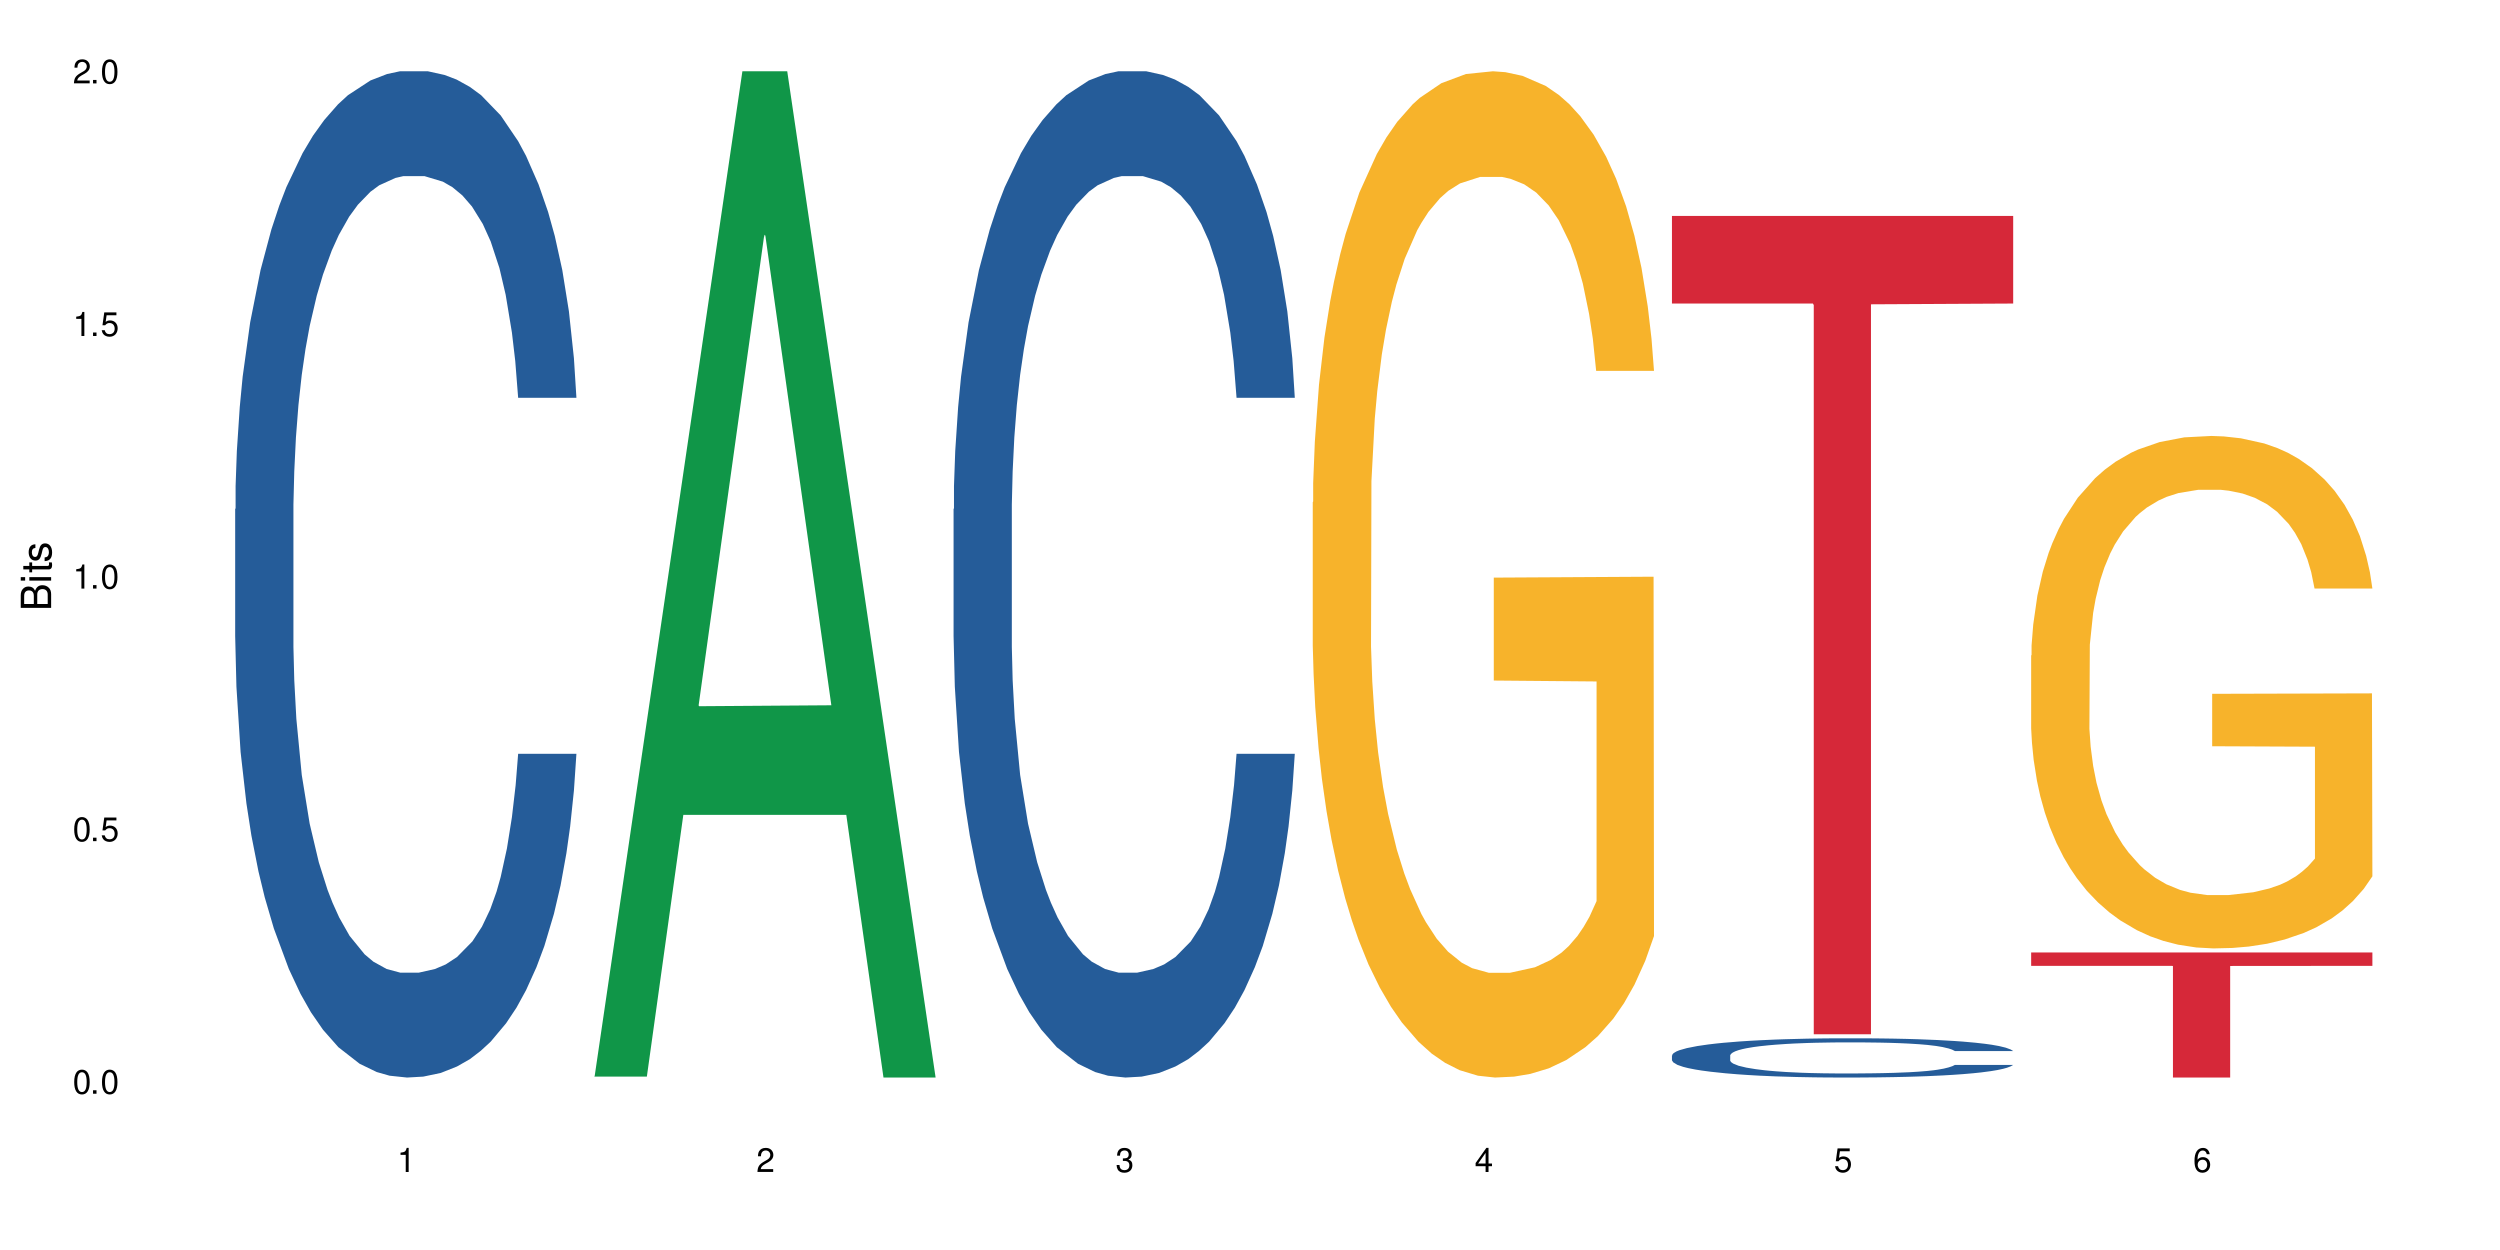
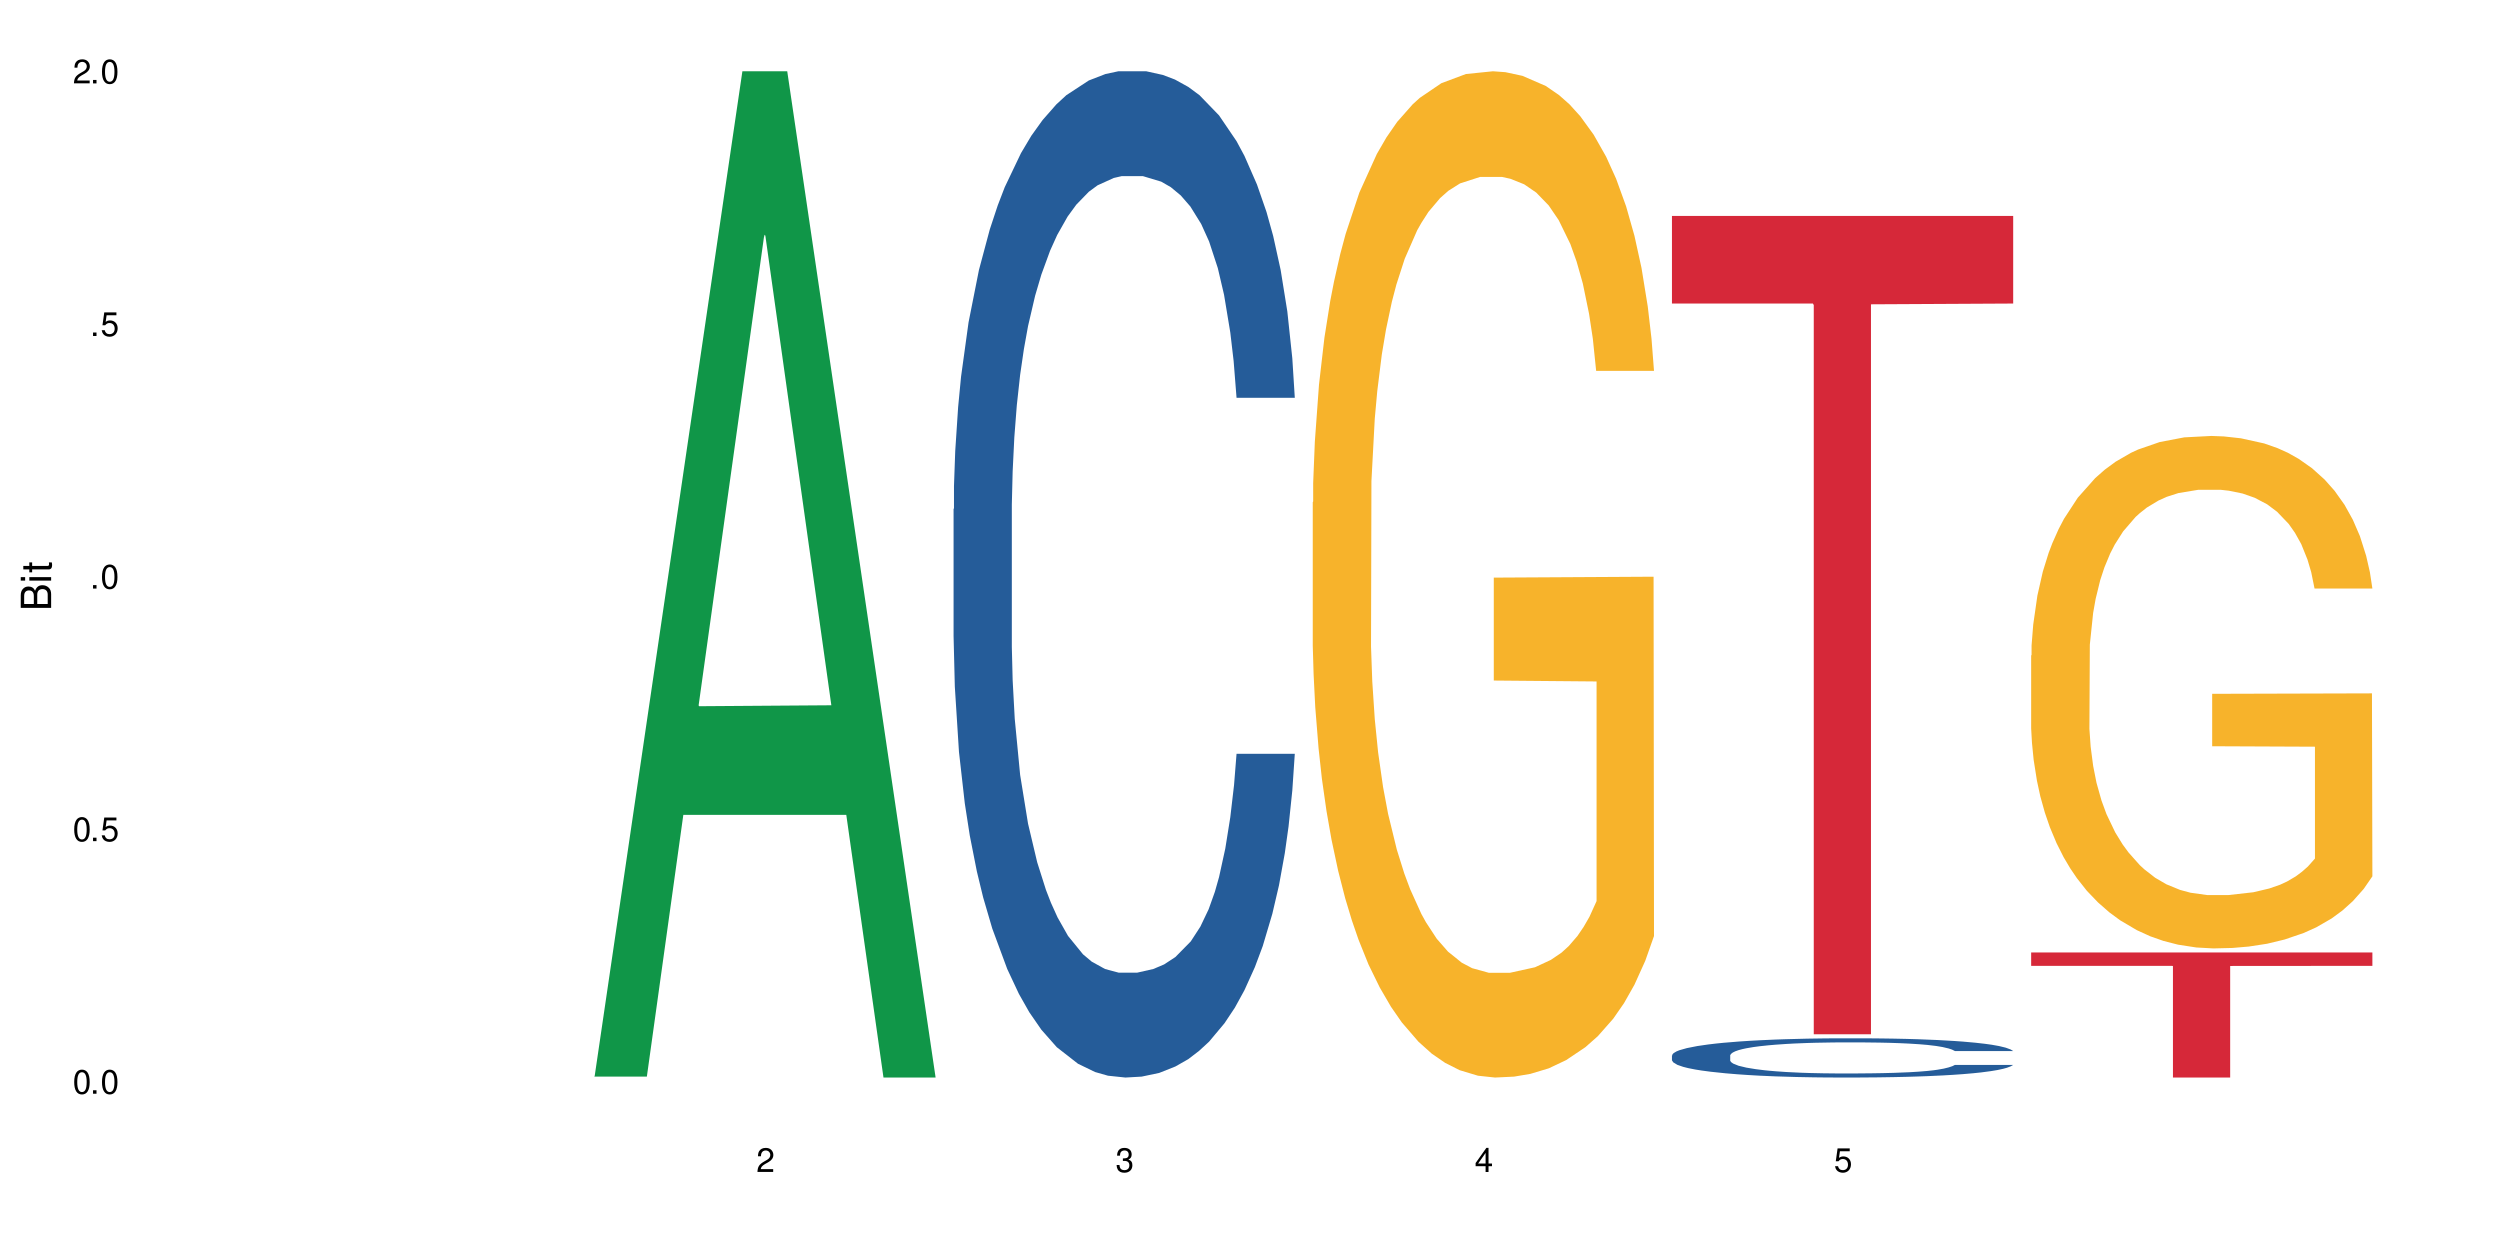
<svg xmlns="http://www.w3.org/2000/svg" xmlns:xlink="http://www.w3.org/1999/xlink" width="720" height="360" viewBox="0 0 720 360">
  <defs>
    <g>
      <g id="glyph-0-0">
</g>
      <g id="glyph-0-1">
        <path d="M 2.641 -6.938 C 2 -6.938 1.422 -6.656 1.078 -6.172 C 0.641 -5.562 0.406 -4.641 0.406 -3.359 C 0.406 -1.016 1.188 0.219 2.641 0.219 C 4.078 0.219 4.859 -1.016 4.859 -3.297 C 4.859 -4.641 4.656 -5.547 4.203 -6.172 C 3.844 -6.656 3.281 -6.938 2.641 -6.938 Z M 2.641 -6.188 C 3.547 -6.188 4 -5.25 4 -3.375 C 4 -1.406 3.562 -0.484 2.625 -0.484 C 1.734 -0.484 1.281 -1.438 1.281 -3.344 C 1.281 -5.25 1.734 -6.188 2.641 -6.188 Z M 2.641 -6.188 " />
      </g>
      <g id="glyph-0-2">
        <path d="M 1.828 -1 L 0.828 -1 L 0.828 0 L 1.828 0 Z M 1.828 -1 " />
      </g>
      <g id="glyph-0-3">
        <path d="M 4.562 -6.797 L 1.062 -6.797 L 0.547 -3.094 L 1.328 -3.094 C 1.719 -3.562 2.047 -3.734 2.578 -3.734 C 3.484 -3.734 4.062 -3.109 4.062 -2.094 C 4.062 -1.125 3.484 -0.531 2.578 -0.531 C 1.828 -0.531 1.375 -0.906 1.188 -1.672 L 0.328 -1.672 C 0.453 -1.109 0.547 -0.844 0.75 -0.594 C 1.125 -0.078 1.828 0.219 2.594 0.219 C 3.969 0.219 4.922 -0.781 4.922 -2.219 C 4.922 -3.562 4.031 -4.484 2.719 -4.484 C 2.25 -4.484 1.859 -4.359 1.469 -4.062 L 1.734 -5.969 L 4.562 -5.969 Z M 4.562 -6.797 " />
      </g>
      <g id="glyph-0-4">
-         <path d="M 2.484 -4.938 L 2.484 0 L 3.328 0 L 3.328 -6.938 L 2.766 -6.938 C 2.469 -5.875 2.281 -5.734 0.984 -5.562 L 0.984 -4.938 Z M 2.484 -4.938 " />
-       </g>
+         </g>
      <g id="glyph-0-5">
        <path d="M 4.859 -0.828 L 1.281 -0.828 C 1.359 -1.406 1.672 -1.781 2.5 -2.281 L 3.469 -2.828 C 4.406 -3.344 4.906 -4.062 4.906 -4.906 C 4.906 -5.484 4.672 -6.031 4.266 -6.406 C 3.859 -6.766 3.375 -6.938 2.719 -6.938 C 1.859 -6.938 1.219 -6.625 0.844 -6.031 C 0.609 -5.672 0.5 -5.234 0.484 -4.531 L 1.328 -4.531 C 1.359 -5.016 1.406 -5.281 1.531 -5.516 C 1.75 -5.938 2.188 -6.203 2.703 -6.203 C 3.469 -6.203 4.031 -5.641 4.031 -4.891 C 4.031 -4.344 3.719 -3.859 3.125 -3.516 L 2.234 -3 C 0.812 -2.172 0.406 -1.531 0.328 -0.016 L 4.859 -0.016 Z M 4.859 -0.828 " />
      </g>
      <g id="glyph-0-6">
        <path d="M 2.125 -3.188 L 2.578 -3.188 C 3.5 -3.188 3.984 -2.766 3.984 -1.922 C 3.984 -1.062 3.469 -0.531 2.594 -0.531 C 1.656 -0.531 1.203 -1 1.156 -2.016 L 0.312 -2.016 C 0.344 -1.453 0.438 -1.094 0.609 -0.781 C 0.953 -0.109 1.625 0.219 2.547 0.219 C 3.953 0.219 4.859 -0.625 4.859 -1.938 C 4.859 -2.828 4.516 -3.297 3.703 -3.594 C 4.344 -3.844 4.656 -4.328 4.656 -5.031 C 4.656 -6.219 3.875 -6.938 2.578 -6.938 C 1.203 -6.938 0.484 -6.172 0.453 -4.703 L 1.297 -4.703 C 1.312 -5.125 1.344 -5.359 1.453 -5.578 C 1.641 -5.969 2.062 -6.203 2.594 -6.203 C 3.344 -6.203 3.797 -5.75 3.797 -5 C 3.797 -4.516 3.609 -4.219 3.25 -4.047 C 3.016 -3.953 2.703 -3.922 2.125 -3.906 Z M 2.125 -3.188 " />
      </g>
      <g id="glyph-0-7">
        <path d="M 3.141 -1.672 L 3.141 0 L 3.984 0 L 3.984 -1.672 L 4.984 -1.672 L 4.984 -2.438 L 3.984 -2.438 L 3.984 -6.938 L 3.359 -6.938 L 0.266 -2.578 L 0.266 -1.672 Z M 3.141 -2.438 L 1 -2.438 L 3.141 -5.5 Z M 3.141 -2.438 " />
      </g>
      <g id="glyph-0-8">
-         <path d="M 4.781 -5.125 C 4.609 -6.266 3.891 -6.938 2.844 -6.938 C 2.094 -6.938 1.422 -6.578 1.031 -5.953 C 0.594 -5.266 0.406 -4.422 0.406 -3.172 C 0.406 -2 0.578 -1.25 0.984 -0.641 C 1.359 -0.078 1.953 0.219 2.703 0.219 C 3.984 0.219 4.922 -0.75 4.922 -2.094 C 4.922 -3.375 4.062 -4.281 2.844 -4.281 C 2.172 -4.281 1.641 -4.031 1.281 -3.516 C 1.281 -5.234 1.828 -6.188 2.797 -6.188 C 3.391 -6.188 3.797 -5.797 3.938 -5.125 Z M 2.734 -3.531 C 3.547 -3.531 4.062 -2.953 4.062 -2.031 C 4.062 -1.156 3.484 -0.531 2.703 -0.531 C 1.922 -0.531 1.328 -1.188 1.328 -2.078 C 1.328 -2.938 1.906 -3.531 2.734 -3.531 Z M 2.734 -3.531 " />
-       </g>
+         </g>
      <g id="glyph-1-0">
</g>
      <g id="glyph-1-1">
        <path d="M 0 -0.953 L 0 -4.891 C 0 -5.719 -0.234 -6.344 -0.734 -6.797 C -1.188 -7.234 -1.812 -7.469 -2.5 -7.469 C -3.547 -7.469 -4.188 -7 -4.625 -5.875 C -4.984 -6.688 -5.625 -7.094 -6.531 -7.094 C -7.172 -7.094 -7.734 -6.859 -8.141 -6.391 C -8.562 -5.922 -8.75 -5.344 -8.75 -4.5 L -8.75 -0.953 Z M -4.984 -2.062 L -7.766 -2.062 L -7.766 -4.219 C -7.766 -4.844 -7.688 -5.203 -7.453 -5.5 C -7.219 -5.812 -6.859 -5.969 -6.375 -5.969 C -5.891 -5.969 -5.531 -5.812 -5.297 -5.5 C -5.062 -5.203 -4.984 -4.844 -4.984 -4.219 Z M -0.984 -2.062 L -4 -2.062 L -4 -4.781 C -4 -5.766 -3.438 -6.359 -2.484 -6.359 C -1.547 -6.359 -0.984 -5.766 -0.984 -4.781 Z M -0.984 -2.062 " />
      </g>
      <g id="glyph-1-2">
        <path d="M -6.281 -1.797 L -6.281 -0.797 L 0 -0.797 L 0 -1.797 Z M -8.75 -1.797 L -8.75 -0.797 L -7.484 -0.797 L -7.484 -1.797 Z M -8.75 -1.797 " />
      </g>
      <g id="glyph-1-3">
        <path d="M -6.281 -3.047 L -6.281 -2.016 L -8.016 -2.016 L -8.016 -1.016 L -6.281 -1.016 L -6.281 -0.172 L -5.469 -0.172 L -5.469 -1.016 L -0.719 -1.016 C -0.078 -1.016 0.281 -1.453 0.281 -2.234 C 0.281 -2.5 0.25 -2.719 0.188 -3.047 L -0.641 -3.047 C -0.609 -2.906 -0.594 -2.766 -0.594 -2.562 C -0.594 -2.141 -0.719 -2.016 -1.156 -2.016 L -5.469 -2.016 L -5.469 -3.047 Z M -6.281 -3.047 " />
      </g>
      <g id="glyph-1-4">
-         <path d="M -4.531 -5.25 C -5.766 -5.25 -6.469 -4.422 -6.469 -2.969 C -6.469 -1.516 -5.719 -0.562 -4.547 -0.562 C -3.562 -0.562 -3.094 -1.062 -2.734 -2.562 L -2.516 -3.484 C -2.344 -4.188 -2.094 -4.469 -1.641 -4.469 C -1.047 -4.469 -0.641 -3.875 -0.641 -3 C -0.641 -2.453 -0.797 -2 -1.062 -1.75 C -1.25 -1.594 -1.422 -1.531 -1.875 -1.469 L -1.875 -0.406 C -0.422 -0.453 0.281 -1.266 0.281 -2.922 C 0.281 -4.5 -0.5 -5.516 -1.719 -5.516 C -2.656 -5.516 -3.172 -4.984 -3.469 -3.734 L -3.703 -2.766 C -3.891 -1.953 -4.156 -1.609 -4.594 -1.609 C -5.188 -1.609 -5.547 -2.125 -5.547 -2.938 C -5.547 -3.75 -5.203 -4.172 -4.531 -4.203 Z M -4.531 -5.25 " />
-       </g>
+         </g>
    </g>
  </defs>
  <rect x="-72" y="-36" width="864" height="432" fill="rgb(100%, 100%, 100%)" fill-opacity="1" />
-   <path fill-rule="nonzero" fill="rgb(14.51%, 36.078%, 60%)" fill-opacity="1" d="M 67.73 146.621 L 67.852 146.355 L 67.852 140 L 68.211 129.934 L 69.051 117.215 L 69.887 108.477 L 72.047 92.844 L 75.043 77.746 L 78.156 66.09 L 80.434 59.203 L 82.473 53.902 L 87.145 44.102 L 90.145 39.07 L 93.379 34.566 L 97.332 30.062 L 100.211 27.414 L 106.684 23.176 L 111.477 21.32 L 115.191 20.527 L 123.223 20.527 L 128.016 21.586 L 131.492 22.91 L 135.324 25.031 L 138.562 27.414 L 144.195 33.242 L 149.227 40.66 L 151.504 44.898 L 155.102 53.109 L 157.855 61.055 L 159.773 67.945 L 161.934 77.746 L 163.848 89.668 L 165.289 103.176 L 166.008 114.566 L 149.227 114.566 L 148.391 103.973 L 147.43 95.758 L 145.633 84.898 L 143.836 77.215 L 141.316 69.535 L 139.039 64.5 L 135.926 59.469 L 133.168 56.289 L 130.293 53.902 L 127.535 52.316 L 122.262 50.727 L 116.148 50.727 L 113.871 51.254 L 109.199 53.375 L 106.684 55.23 L 103.086 58.938 L 100.57 62.383 L 97.574 67.68 L 95.535 72.184 L 93.02 79.07 L 91.223 85.164 L 89.184 93.906 L 87.984 100.527 L 86.906 107.945 L 85.949 116.688 L 85.23 125.957 L 84.75 135.762 L 84.508 145.297 L 84.508 186.355 L 84.75 195.895 L 85.348 207.02 L 86.906 223.18 L 89.184 237.219 L 91.82 248.344 L 94.336 256.293 L 95.777 260 L 97.691 264.238 L 100.688 269.535 L 105.004 274.836 L 107.52 276.953 L 111.355 279.074 L 115.312 280.133 L 120.586 280.133 L 125.258 279.074 L 128.375 277.75 L 131.609 275.629 L 136.043 271.125 L 138.801 266.887 L 141.199 261.855 L 142.996 256.82 L 144.195 252.582 L 145.992 244.371 L 147.43 235.363 L 148.508 226.094 L 149.227 217.086 L 166.008 217.086 L 165.289 227.684 L 164.207 238.012 L 163.129 245.695 L 161.453 254.969 L 159.535 263.18 L 156.777 272.449 L 154.5 278.543 L 151.504 285.168 L 148.75 290.199 L 145.754 294.703 L 141.316 300 L 138.441 302.648 L 135.324 305.035 L 131.609 307.152 L 126.938 309.008 L 121.902 310.066 L 117.227 310.332 L 112.195 309.801 L 108.48 308.742 L 103.566 306.359 L 97.453 301.59 L 93.02 296.559 L 89.543 291.523 L 86.547 286.227 L 83.191 279.074 L 78.875 267.418 L 76.238 258.41 L 74.441 250.992 L 72.406 240.664 L 70.969 231.391 L 69.289 216.555 L 68.09 197.746 L 67.73 183.18 Z M 67.73 146.621 " />
  <path fill-rule="nonzero" fill="rgb(6.275%, 58.824%, 28.235%)" fill-opacity="1" d="M 171.18 310.059 L 171.285 309.789 L 213.809 20.527 L 226.723 20.527 L 269.453 310.332 L 254.441 310.332 L 243.73 234.684 L 196.797 234.684 L 186.297 310.059 L 171.18 310.059 L 201.312 203.391 L 239.426 203.117 L 220.422 67.875 L 220.211 67.602 L 220 68.418 L 201.207 203.117 L 201.312 203.391 Z M 171.18 310.059 " />
  <path fill-rule="nonzero" fill="rgb(14.51%, 36.078%, 60%)" fill-opacity="1" d="M 274.629 146.621 L 274.746 146.355 L 274.746 140 L 275.105 129.934 L 275.945 117.215 L 276.785 108.477 L 278.941 92.844 L 281.938 77.746 L 285.055 66.09 L 287.332 59.203 L 289.367 53.902 L 294.043 44.102 L 297.039 39.07 L 300.273 34.566 L 304.23 30.062 L 307.105 27.414 L 313.578 23.176 L 318.371 21.32 L 322.086 20.527 L 330.117 20.527 L 334.91 21.586 L 338.387 22.91 L 342.223 25.031 L 345.457 27.414 L 351.09 33.242 L 356.125 40.66 L 358.402 44.898 L 361.996 53.109 L 364.754 61.055 L 366.672 67.945 L 368.828 77.746 L 370.746 89.668 L 372.184 103.176 L 372.902 114.566 L 356.125 114.566 L 355.285 103.973 L 354.324 95.758 L 352.527 84.898 L 350.73 77.215 L 348.215 69.535 L 345.938 64.5 L 342.82 59.469 L 340.062 56.289 L 337.188 53.902 L 334.43 52.316 L 329.156 50.727 L 323.047 50.727 L 320.77 51.254 L 316.094 53.375 L 313.578 55.23 L 309.98 58.938 L 307.465 62.383 L 304.469 67.68 L 302.434 72.184 L 299.914 79.07 L 298.117 85.164 L 296.078 93.906 L 294.883 100.527 L 293.801 107.945 L 292.844 116.688 L 292.125 125.957 L 291.645 135.762 L 291.406 145.297 L 291.406 186.355 L 291.645 195.895 L 292.246 207.02 L 293.801 223.18 L 296.078 237.219 L 298.715 248.344 L 301.234 256.293 L 302.672 260 L 304.59 264.238 L 307.586 269.535 L 311.898 274.836 L 314.418 276.953 L 318.25 279.074 L 322.207 280.133 L 327.48 280.133 L 332.152 279.074 L 335.27 277.75 L 338.508 275.629 L 342.941 271.125 L 345.695 266.887 L 348.094 261.855 L 349.891 256.82 L 351.09 252.582 L 352.887 244.371 L 354.324 235.363 L 355.406 226.094 L 356.125 217.086 L 372.902 217.086 L 372.184 227.684 L 371.105 238.012 L 370.027 245.695 L 368.348 254.969 L 366.43 263.18 L 363.676 272.449 L 361.398 278.543 L 358.402 285.168 L 355.645 290.199 L 352.648 294.703 L 348.215 300 L 345.336 302.648 L 342.223 305.035 L 338.508 307.152 L 333.832 309.008 L 328.797 310.066 L 324.125 310.332 L 319.09 309.801 L 315.375 308.742 L 310.461 306.359 L 304.348 301.59 L 299.914 296.559 L 296.438 291.523 L 293.441 286.227 L 290.086 279.074 L 285.773 267.418 L 283.137 258.41 L 281.34 250.992 L 279.301 240.664 L 277.863 231.391 L 276.184 216.555 L 274.988 197.746 L 274.629 183.18 Z M 274.629 146.621 " />
  <path fill-rule="nonzero" fill="rgb(96.863%, 70.196%, 16.863%)" fill-opacity="1" d="M 378.074 144.652 L 378.195 144.387 L 378.195 139.094 L 378.676 127.184 L 379.871 110.777 L 381.43 97.277 L 383.109 86.691 L 384.188 81.133 L 385.984 73.195 L 387.543 67.371 L 391.496 55.461 L 396.531 44.348 L 399.289 39.582 L 402.402 35.082 L 406.84 30.055 L 408.875 28.203 L 415.109 23.965 L 422.18 21.32 L 429.969 20.527 L 433.566 20.789 L 438.48 21.848 L 445.191 24.762 L 449.023 27.406 L 452.02 30.055 L 455.137 33.496 L 458.973 38.789 L 462.566 45.141 L 465.445 51.492 L 468.32 59.43 L 470.719 67.902 L 472.754 77.164 L 474.555 88.281 L 475.633 97.543 L 476.352 106.805 L 459.691 106.805 L 458.734 97.543 L 457.652 90.398 L 455.855 81.664 L 454.059 75.312 L 452.262 70.281 L 448.906 63.402 L 446.027 59.168 L 442.434 55.461 L 438.957 53.078 L 435.004 51.492 L 432.605 50.961 L 426.254 50.961 L 420.5 52.816 L 417.145 54.934 L 414.75 57.051 L 411.395 61.02 L 409.355 64.195 L 408.156 66.312 L 404.562 74.516 L 402.164 81.93 L 400.848 86.957 L 399.168 94.898 L 397.969 102.043 L 396.652 112.629 L 395.934 120.57 L 394.973 138.566 L 394.855 186.207 L 395.215 196.262 L 395.934 207.113 L 396.891 216.641 L 398.328 226.699 L 399.766 234.375 L 402.285 244.695 L 404.441 251.578 L 406.121 256.078 L 409.355 263.223 L 410.672 265.605 L 413.789 270.367 L 417.027 274.074 L 420.98 277.25 L 423.977 278.836 L 428.77 280.16 L 434.883 280.16 L 442.074 278.574 L 446.629 276.457 L 449.746 274.34 L 451.781 272.484 L 454.297 269.574 L 456.098 266.926 L 457.773 264.016 L 459.812 259.516 L 459.812 196.262 L 430.211 195.996 L 430.211 166.355 L 476.23 166.09 L 476.352 269.574 L 473.832 276.719 L 470.719 283.602 L 467.723 288.895 L 464.605 293.395 L 460.172 298.422 L 456.574 301.598 L 451.062 305.305 L 446.027 307.688 L 440.754 309.273 L 436.082 310.066 L 430.57 310.332 L 425.656 309.805 L 420.383 308.215 L 416.188 306.098 L 412.352 303.453 L 408.516 300.012 L 403.723 294.453 L 400.605 289.953 L 397.371 284.395 L 394.133 277.777 L 391.258 270.633 L 389.34 265.074 L 387.422 258.723 L 385.387 250.781 L 383.469 241.785 L 382.031 233.578 L 380.711 224.316 L 379.754 215.582 L 378.793 203.672 L 378.316 194.145 L 378.074 185.941 Z M 378.074 144.652 " />
  <path fill-rule="nonzero" fill="rgb(14.51%, 36.078%, 60%)" fill-opacity="1" d="M 481.523 303.949 L 481.645 303.938 L 481.645 303.691 L 482.004 303.297 L 482.84 302.801 L 483.68 302.461 L 485.836 301.852 L 488.832 301.262 L 491.949 300.809 L 494.227 300.539 L 496.266 300.332 L 500.938 299.949 L 503.934 299.754 L 507.172 299.578 L 511.125 299.402 L 514 299.301 L 520.473 299.133 L 525.27 299.062 L 528.984 299.031 L 537.012 299.031 L 541.809 299.074 L 545.281 299.125 L 549.117 299.207 L 552.352 299.301 L 557.984 299.527 L 563.02 299.816 L 565.297 299.98 L 568.891 300.301 L 571.648 300.613 L 573.566 300.879 L 575.723 301.262 L 577.641 301.727 L 579.078 302.254 L 579.797 302.699 L 563.02 302.699 L 562.18 302.285 L 561.223 301.965 L 559.426 301.543 L 557.625 301.242 L 555.109 300.941 L 552.832 300.746 L 549.715 300.551 L 546.961 300.426 L 544.082 300.332 L 541.328 300.27 L 536.055 300.207 L 529.941 300.207 L 527.664 300.23 L 522.992 300.312 L 520.473 300.383 L 516.879 300.527 L 514.363 300.664 L 511.367 300.871 L 509.328 301.047 L 506.812 301.312 L 505.012 301.551 L 502.977 301.895 L 501.777 302.152 L 500.699 302.441 L 499.738 302.781 L 499.02 303.141 L 498.543 303.523 L 498.301 303.898 L 498.301 305.496 L 498.543 305.871 L 499.141 306.305 L 500.699 306.934 L 502.977 307.48 L 505.613 307.914 L 508.129 308.227 L 509.566 308.371 L 511.484 308.535 L 514.48 308.742 L 518.797 308.949 L 521.312 309.031 L 525.148 309.113 L 529.102 309.156 L 534.375 309.156 L 539.051 309.113 L 542.168 309.062 L 545.402 308.98 L 549.836 308.805 L 552.594 308.637 L 554.988 308.441 L 556.789 308.246 L 557.984 308.082 L 559.785 307.762 L 561.223 307.41 L 562.301 307.047 L 563.02 306.695 L 579.797 306.695 L 579.078 307.109 L 578 307.512 L 576.922 307.812 L 575.246 308.172 L 573.328 308.492 L 570.57 308.855 L 568.293 309.094 L 565.297 309.352 L 562.539 309.547 L 559.543 309.723 L 555.109 309.93 L 552.234 310.031 L 549.117 310.125 L 545.402 310.207 L 540.727 310.281 L 535.695 310.32 L 531.02 310.332 L 525.988 310.312 L 522.27 310.27 L 517.359 310.176 L 511.246 309.992 L 506.812 309.797 L 503.336 309.598 L 500.34 309.391 L 496.984 309.113 L 492.668 308.66 L 490.031 308.309 L 488.234 308.02 L 486.195 307.617 L 484.758 307.254 L 483.082 306.676 L 481.883 305.941 L 481.523 305.375 Z M 481.523 303.949 " />
  <path fill-rule="nonzero" fill="rgb(83.922%, 15.686%, 22.353%)" fill-opacity="1" d="M 481.523 62.191 L 579.797 62.191 L 579.797 87.418 L 538.84 87.641 L 538.84 297.867 L 522.363 297.867 L 522.363 87.863 L 522.121 87.418 L 481.523 87.418 Z M 481.523 62.191 " />
  <path fill-rule="nonzero" fill="rgb(96.863%, 70.196%, 16.863%)" fill-opacity="1" d="M 584.973 188.77 L 585.09 188.637 L 585.09 185.938 L 585.57 179.875 L 586.77 171.516 L 588.328 164.645 L 590.004 159.25 L 591.082 156.422 L 592.883 152.379 L 594.438 149.414 L 598.395 143.348 L 603.426 137.688 L 606.184 135.262 L 609.301 132.969 L 613.734 130.406 L 615.773 129.465 L 622.004 127.309 L 629.074 125.961 L 636.867 125.555 L 640.461 125.691 L 645.375 126.23 L 652.086 127.711 L 655.922 129.059 L 658.918 130.406 L 662.035 132.16 L 665.867 134.855 L 669.465 138.09 L 672.34 141.324 L 675.215 145.367 L 677.613 149.684 L 679.652 154.398 L 681.449 160.062 L 682.527 164.777 L 683.246 169.496 L 666.586 169.496 L 665.629 164.777 L 664.551 161.141 L 662.754 156.691 L 660.953 153.457 L 659.156 150.895 L 655.801 147.391 L 652.926 145.234 L 649.328 143.348 L 645.855 142.133 L 641.898 141.324 L 639.504 141.055 L 633.148 141.055 L 627.398 142 L 624.043 143.078 L 621.645 144.156 L 618.289 146.18 L 616.25 147.797 L 615.055 148.875 L 611.457 153.051 L 609.059 156.824 L 607.742 159.387 L 606.062 163.43 L 604.867 167.07 L 603.547 172.461 L 602.828 176.504 L 601.871 185.668 L 601.75 209.93 L 602.109 215.051 L 602.828 220.578 L 603.789 225.43 L 605.227 230.551 L 606.664 234.461 L 609.18 239.719 L 611.336 243.223 L 613.016 245.512 L 616.25 249.152 L 617.57 250.367 L 620.688 252.793 L 623.922 254.68 L 627.875 256.297 L 630.871 257.105 L 635.668 257.777 L 641.777 257.777 L 648.969 256.969 L 653.523 255.891 L 656.641 254.812 L 658.676 253.871 L 661.195 252.387 L 662.992 251.039 L 664.672 249.559 L 666.707 247.266 L 666.707 215.051 L 637.105 214.918 L 637.105 199.82 L 683.125 199.688 L 683.246 252.387 L 680.73 256.027 L 677.613 259.531 L 674.617 262.227 L 671.5 264.52 L 667.066 267.078 L 663.473 268.695 L 657.957 270.582 L 652.926 271.797 L 647.652 272.605 L 642.977 273.008 L 637.465 273.145 L 632.551 272.875 L 627.277 272.066 L 623.082 270.988 L 619.246 269.641 L 615.414 267.887 L 610.617 265.059 L 607.504 262.766 L 604.266 259.934 L 601.031 256.566 L 598.156 252.926 L 596.238 250.098 L 594.32 246.863 L 592.281 242.816 L 590.363 238.234 L 588.926 234.059 L 587.609 229.34 L 586.648 224.891 L 585.691 218.828 L 585.211 213.973 L 584.973 209.797 Z M 584.973 188.77 " />
  <path fill-rule="nonzero" fill="rgb(83.922%, 15.686%, 22.353%)" fill-opacity="1" d="M 584.973 274.309 L 683.246 274.309 L 683.246 278.164 L 642.289 278.199 L 642.289 310.332 L 625.809 310.332 L 625.809 278.23 L 625.57 278.164 L 584.973 278.164 Z M 584.973 274.309 " />
  <g fill="rgb(0%, 0%, 0%)" fill-opacity="1">
    <use xlink:href="#glyph-0-1" x="20.965" y="314.993" />
    <use xlink:href="#glyph-0-2" x="25.965" y="314.993" />
    <use xlink:href="#glyph-0-1" x="28.965" y="314.993" />
  </g>
  <g fill="rgb(0%, 0%, 0%)" fill-opacity="1">
    <use xlink:href="#glyph-0-1" x="20.965" y="242.251" />
    <use xlink:href="#glyph-0-2" x="25.965" y="242.251" />
    <use xlink:href="#glyph-0-3" x="28.965" y="242.251" />
  </g>
  <g fill="rgb(0%, 0%, 0%)" fill-opacity="1">
    <use xlink:href="#glyph-0-4" x="20.965" y="169.509" />
    <use xlink:href="#glyph-0-2" x="25.965" y="169.509" />
    <use xlink:href="#glyph-0-1" x="28.965" y="169.509" />
  </g>
  <g fill="rgb(0%, 0%, 0%)" fill-opacity="1">
    <use xlink:href="#glyph-0-4" x="20.965" y="96.767" />
    <use xlink:href="#glyph-0-2" x="25.965" y="96.767" />
    <use xlink:href="#glyph-0-3" x="28.965" y="96.767" />
  </g>
  <g fill="rgb(0%, 0%, 0%)" fill-opacity="1">
    <use xlink:href="#glyph-0-5" x="20.965" y="24.024" />
    <use xlink:href="#glyph-0-2" x="25.965" y="24.024" />
    <use xlink:href="#glyph-0-1" x="28.965" y="24.024" />
  </g>
  <g fill="rgb(0%, 0%, 0%)" fill-opacity="1">
    <use xlink:href="#glyph-0-4" x="114.367" y="337.532" />
  </g>
  <g fill="rgb(0%, 0%, 0%)" fill-opacity="1">
    <use xlink:href="#glyph-0-5" x="217.816" y="337.532" />
  </g>
  <g fill="rgb(0%, 0%, 0%)" fill-opacity="1">
    <use xlink:href="#glyph-0-6" x="321.266" y="337.532" />
  </g>
  <g fill="rgb(0%, 0%, 0%)" fill-opacity="1">
    <use xlink:href="#glyph-0-7" x="424.711" y="337.532" />
  </g>
  <g fill="rgb(0%, 0%, 0%)" fill-opacity="1">
    <use xlink:href="#glyph-0-3" x="528.16" y="337.532" />
  </g>
  <g fill="rgb(0%, 0%, 0%)" fill-opacity="1">
    <use xlink:href="#glyph-0-8" x="631.609" y="337.532" />
  </g>
  <g fill="rgb(0%, 0%, 0%)" fill-opacity="1">
    <use xlink:href="#glyph-1-1" x="14.725" y="176.012" />
    <use xlink:href="#glyph-1-2" x="14.725" y="168.012" />
    <use xlink:href="#glyph-1-3" x="14.725" y="165.012" />
    <use xlink:href="#glyph-1-4" x="14.725" y="162.012" />
  </g>
</svg>